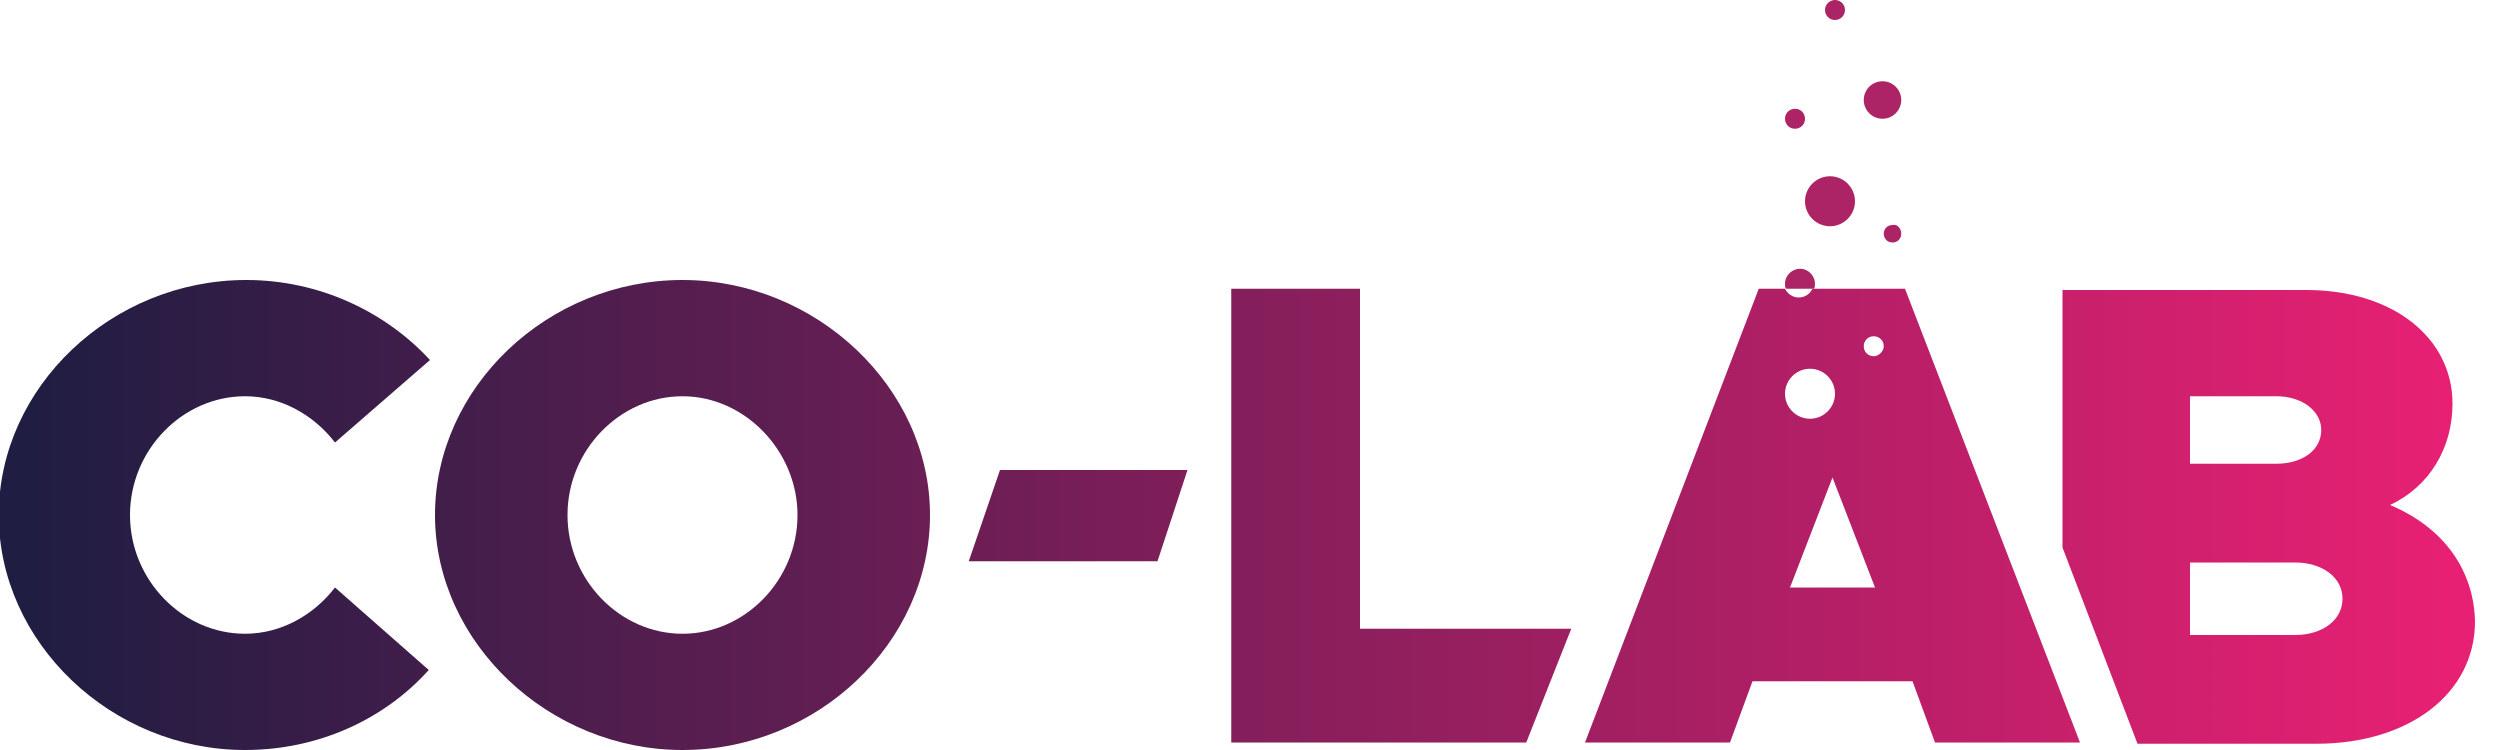
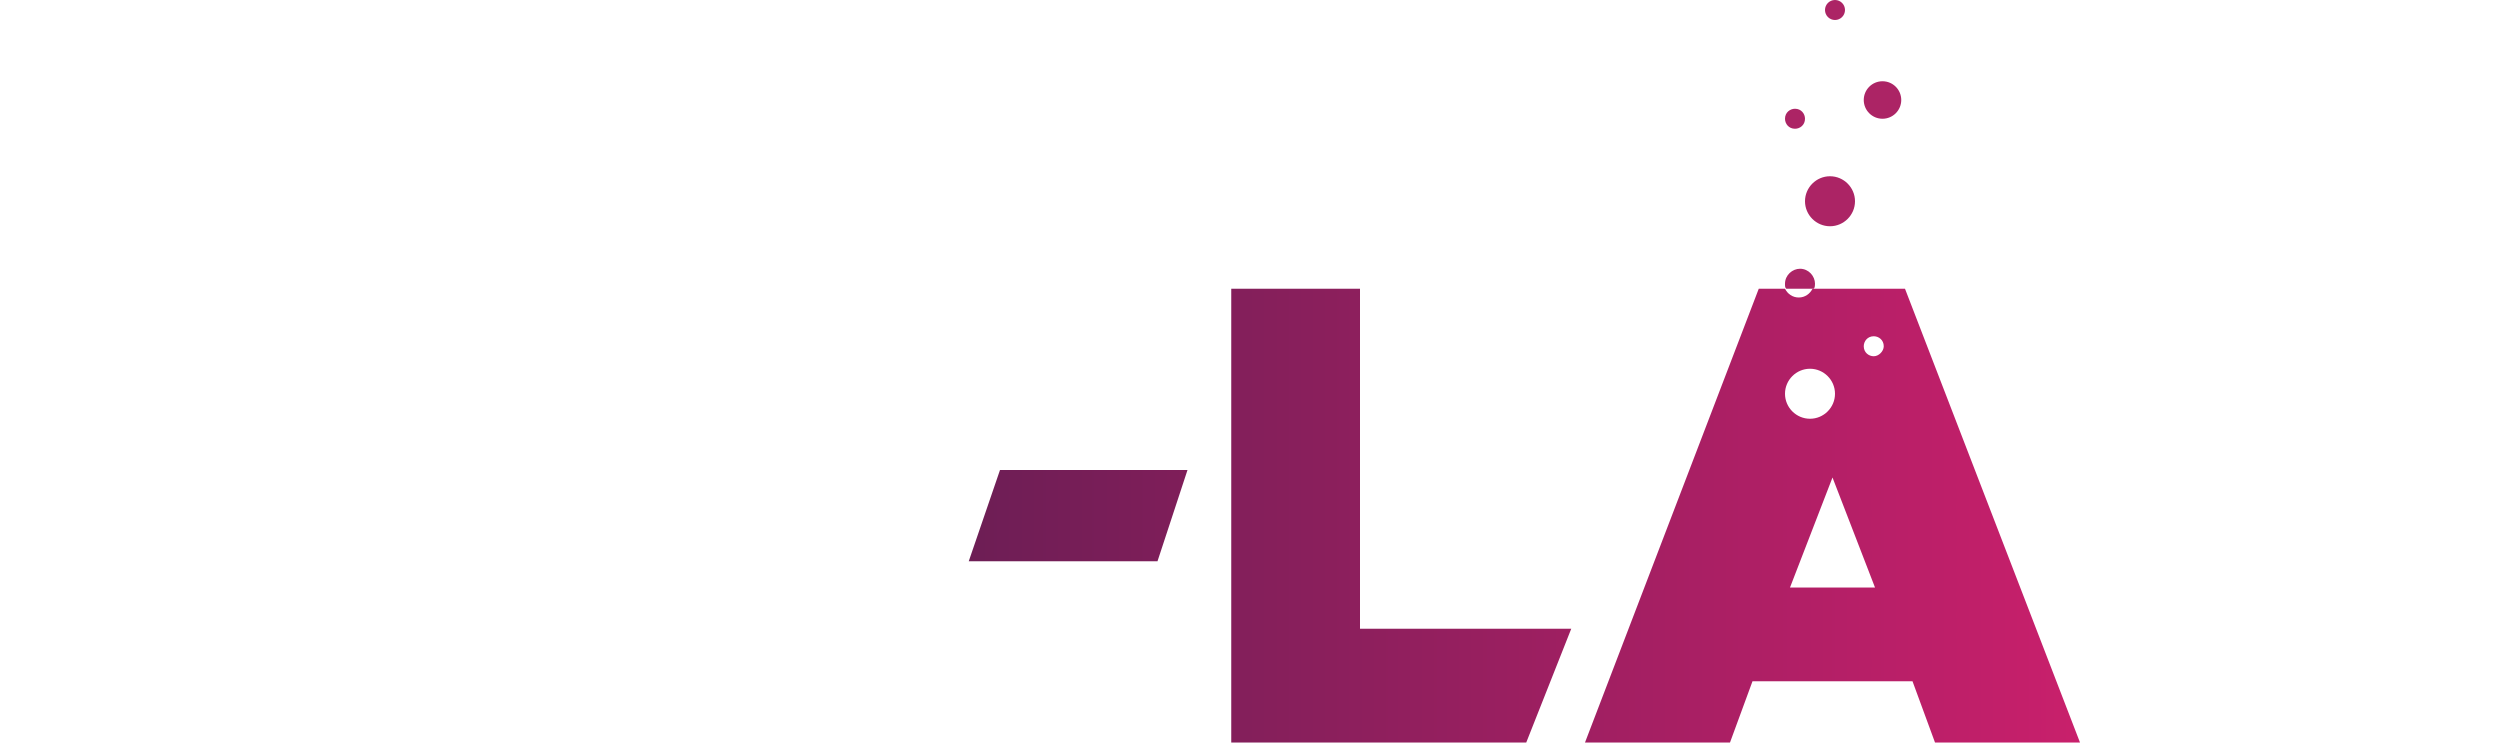
<svg xmlns="http://www.w3.org/2000/svg" xml:space="preserve" style="enable-background:new 0 0 200 60;" viewBox="0 0 200 60" y="0px" x="0px" id="Layer_1" version="1.1">
  <defs id="defs63" />
  <style id="style2" type="text/css">
	.st0{fill:url(#SVGID_1_);}
	.st1{fill:url(#SVGID_2_);}
	.st2{fill:url(#SVGID_3_);}
	.st3{fill:url(#SVGID_4_);}
	.st4{fill:url(#SVGID_5_);}
	.st5{fill:#AC2465;}
	.st6{fill:url(#SVGID_6_);}
</style>
  <g id="g58">
    <linearGradient y2="41.268" x2="195.856" y1="41.268" x1="2.563" gradientUnits="userSpaceOnUse" id="SVGID_1_">
      <stop id="stop4" style="stop-color:#201D42" offset="0" />
      <stop id="stop6" style="stop-color:#E72073" offset="1" />
    </linearGradient>
    <polygon id="polygon9" points="80,37.6 95,37.6 92.6,44.9 77.5,44.9  " class="st0" />
    <linearGradient y2="41.268" x2="195.856" y1="41.268" x1="2.563" gradientUnits="userSpaceOnUse" id="SVGID_2_">
      <stop id="stop11" style="stop-color:#201D42" offset="0" />
      <stop id="stop13" style="stop-color:#E72073" offset="1" />
    </linearGradient>
-     <path id="path16" d="M-0.1,41.2c0-10.2,9-18.8,19.8-18.8c5.8,0,11.1,2.5,14.7,6.4l-7.6,6.6c-1.7-2.2-4.3-3.7-7.2-3.7   c-5,0-9.2,4.3-9.2,9.5c0,5.2,4.2,9.5,9.2,9.5c2.9,0,5.5-1.5,7.2-3.7l7.5,6.6c-3.6,4-8.9,6.4-14.7,6.4C8.9,60-0.1,51.4-0.1,41.2z" class="st1" />
    <linearGradient y2="41.268" x2="195.856" y1="41.268" x1="2.563" gradientUnits="userSpaceOnUse" id="SVGID_3_">
      <stop id="stop18" style="stop-color:#201D42" offset="0" />
      <stop id="stop20" style="stop-color:#E72073" offset="1" />
    </linearGradient>
-     <path id="path23" d="M34.8,41.2c0-10.2,9-18.8,19.8-18.8c10.7,0,19.8,8.6,19.8,18.8c0,10.2-9,18.8-19.8,18.8   C43.9,60,34.8,51.4,34.8,41.2z M63.8,41.2c0-5.1-4.2-9.5-9.2-9.5c-5,0-9.2,4.3-9.2,9.5c0,5.2,4.2,9.5,9.2,9.5   C59.6,50.7,63.8,46.4,63.8,41.2z" class="st2" />
    <linearGradient y2="41.269" x2="195.856" y1="41.269" x1="2.563" gradientUnits="userSpaceOnUse" id="SVGID_4_">
      <stop id="stop25" style="stop-color:#201D42" offset="0" />
      <stop id="stop27" style="stop-color:#E72073" offset="1" />
    </linearGradient>
-     <path id="path30" d="M191.2,40.4c3.2-1.5,5-4.6,5-8.1c0-5.3-4.8-9.1-11.7-9.1H165v20.6l6,15.7h14.3c7.4,0,12.7-4,12.7-9.8   C197.9,45.6,195.5,42.2,191.2,40.4z M175.2,31.7h6.9c2.1,0,3.6,1.2,3.6,2.7c0,1.6-1.5,2.7-3.6,2.7h-6.9V31.7z M183.6,50.8h-8.4V45   h8.4c2.2,0,3.8,1.2,3.8,2.9C187.4,49.6,185.8,50.8,183.6,50.8z" class="st3" />
    <linearGradient y2="41.269" x2="195.856" y1="41.269" x1="2.563" gradientUnits="userSpaceOnUse" id="SVGID_5_">
      <stop id="stop32" style="stop-color:#201D42" offset="0" />
      <stop id="stop34" style="stop-color:#E72073" offset="1" />
    </linearGradient>
    <polygon id="polygon37" points="108.8,50.3 108.8,23.1 98.5,23.1 98.5,59.4 122.1,59.4 125.7,50.3  " class="st4" />
    <path id="path39" d="M148.4,16.1c0,1.1-0.9,2-2,2s-2-0.9-2-2c0-1.1,0.9-2,2-2S148.4,15,148.4,16.1z" class="st5" />
-     <path id="path41" d="M152.1,18.7c0,0.4-0.3,0.7-0.7,0.7c-0.4,0-0.7-0.3-0.7-0.7c0-0.4,0.3-0.7,0.7-0.7   C151.8,17.9,152.1,18.3,152.1,18.7z" class="st5" />
    <circle id="circle43" r="0.8" cy="0.8" cx="146.8" class="st5" />
    <circle id="circle45" r="1.5" cy="8" cx="150.6" class="st5" />
    <path id="path47" d="M144.4,9.5c0,0.5-0.4,0.8-0.8,0.8c-0.5,0-0.8-0.4-0.8-0.8c0-0.5,0.4-0.8,0.8-0.8   C144.1,8.7,144.4,9.1,144.4,9.5z" class="st5" />
    <linearGradient y2="41.269" x2="195.856" y1="41.269" x1="2.563" gradientUnits="userSpaceOnUse" id="SVGID_6_">
      <stop id="stop49" style="stop-color:#201D42" offset="0" />
      <stop id="stop51" style="stop-color:#E72073" offset="1" />
    </linearGradient>
    <path id="path54" d="M152.4,23.1h-7.4c-0.2,0.4-0.6,0.7-1.1,0.7c-0.5,0-0.9-0.3-1.1-0.7h-2.1l-13.9,36.3h11.6l1.8-4.9H153l1.8,4.9   h11.6L152.4,23.1z M144.8,29.5c1.1,0,2,0.9,2,2c0,1.1-0.9,2-2,2c-1.1,0-2-0.9-2-2C142.8,30.4,143.7,29.5,144.8,29.5z M143.2,47   l3.4-8.8l3.4,8.8H143.2z M149.9,28.5c-0.4,0-0.8-0.3-0.8-0.8c0-0.4,0.3-0.8,0.8-0.8c0.4,0,0.8,0.3,0.8,0.8   C150.7,28.1,150.3,28.5,149.9,28.5z" class="st6" />
    <path id="path56" d="M145.1,23.1c0.1-0.1,0.1-0.3,0.1-0.4c0-0.6-0.5-1.2-1.2-1.2c-0.6,0-1.2,0.5-1.2,1.2c0,0.2,0,0.3,0.1,0.4H145.1   z" class="st5" />
  </g>
</svg>